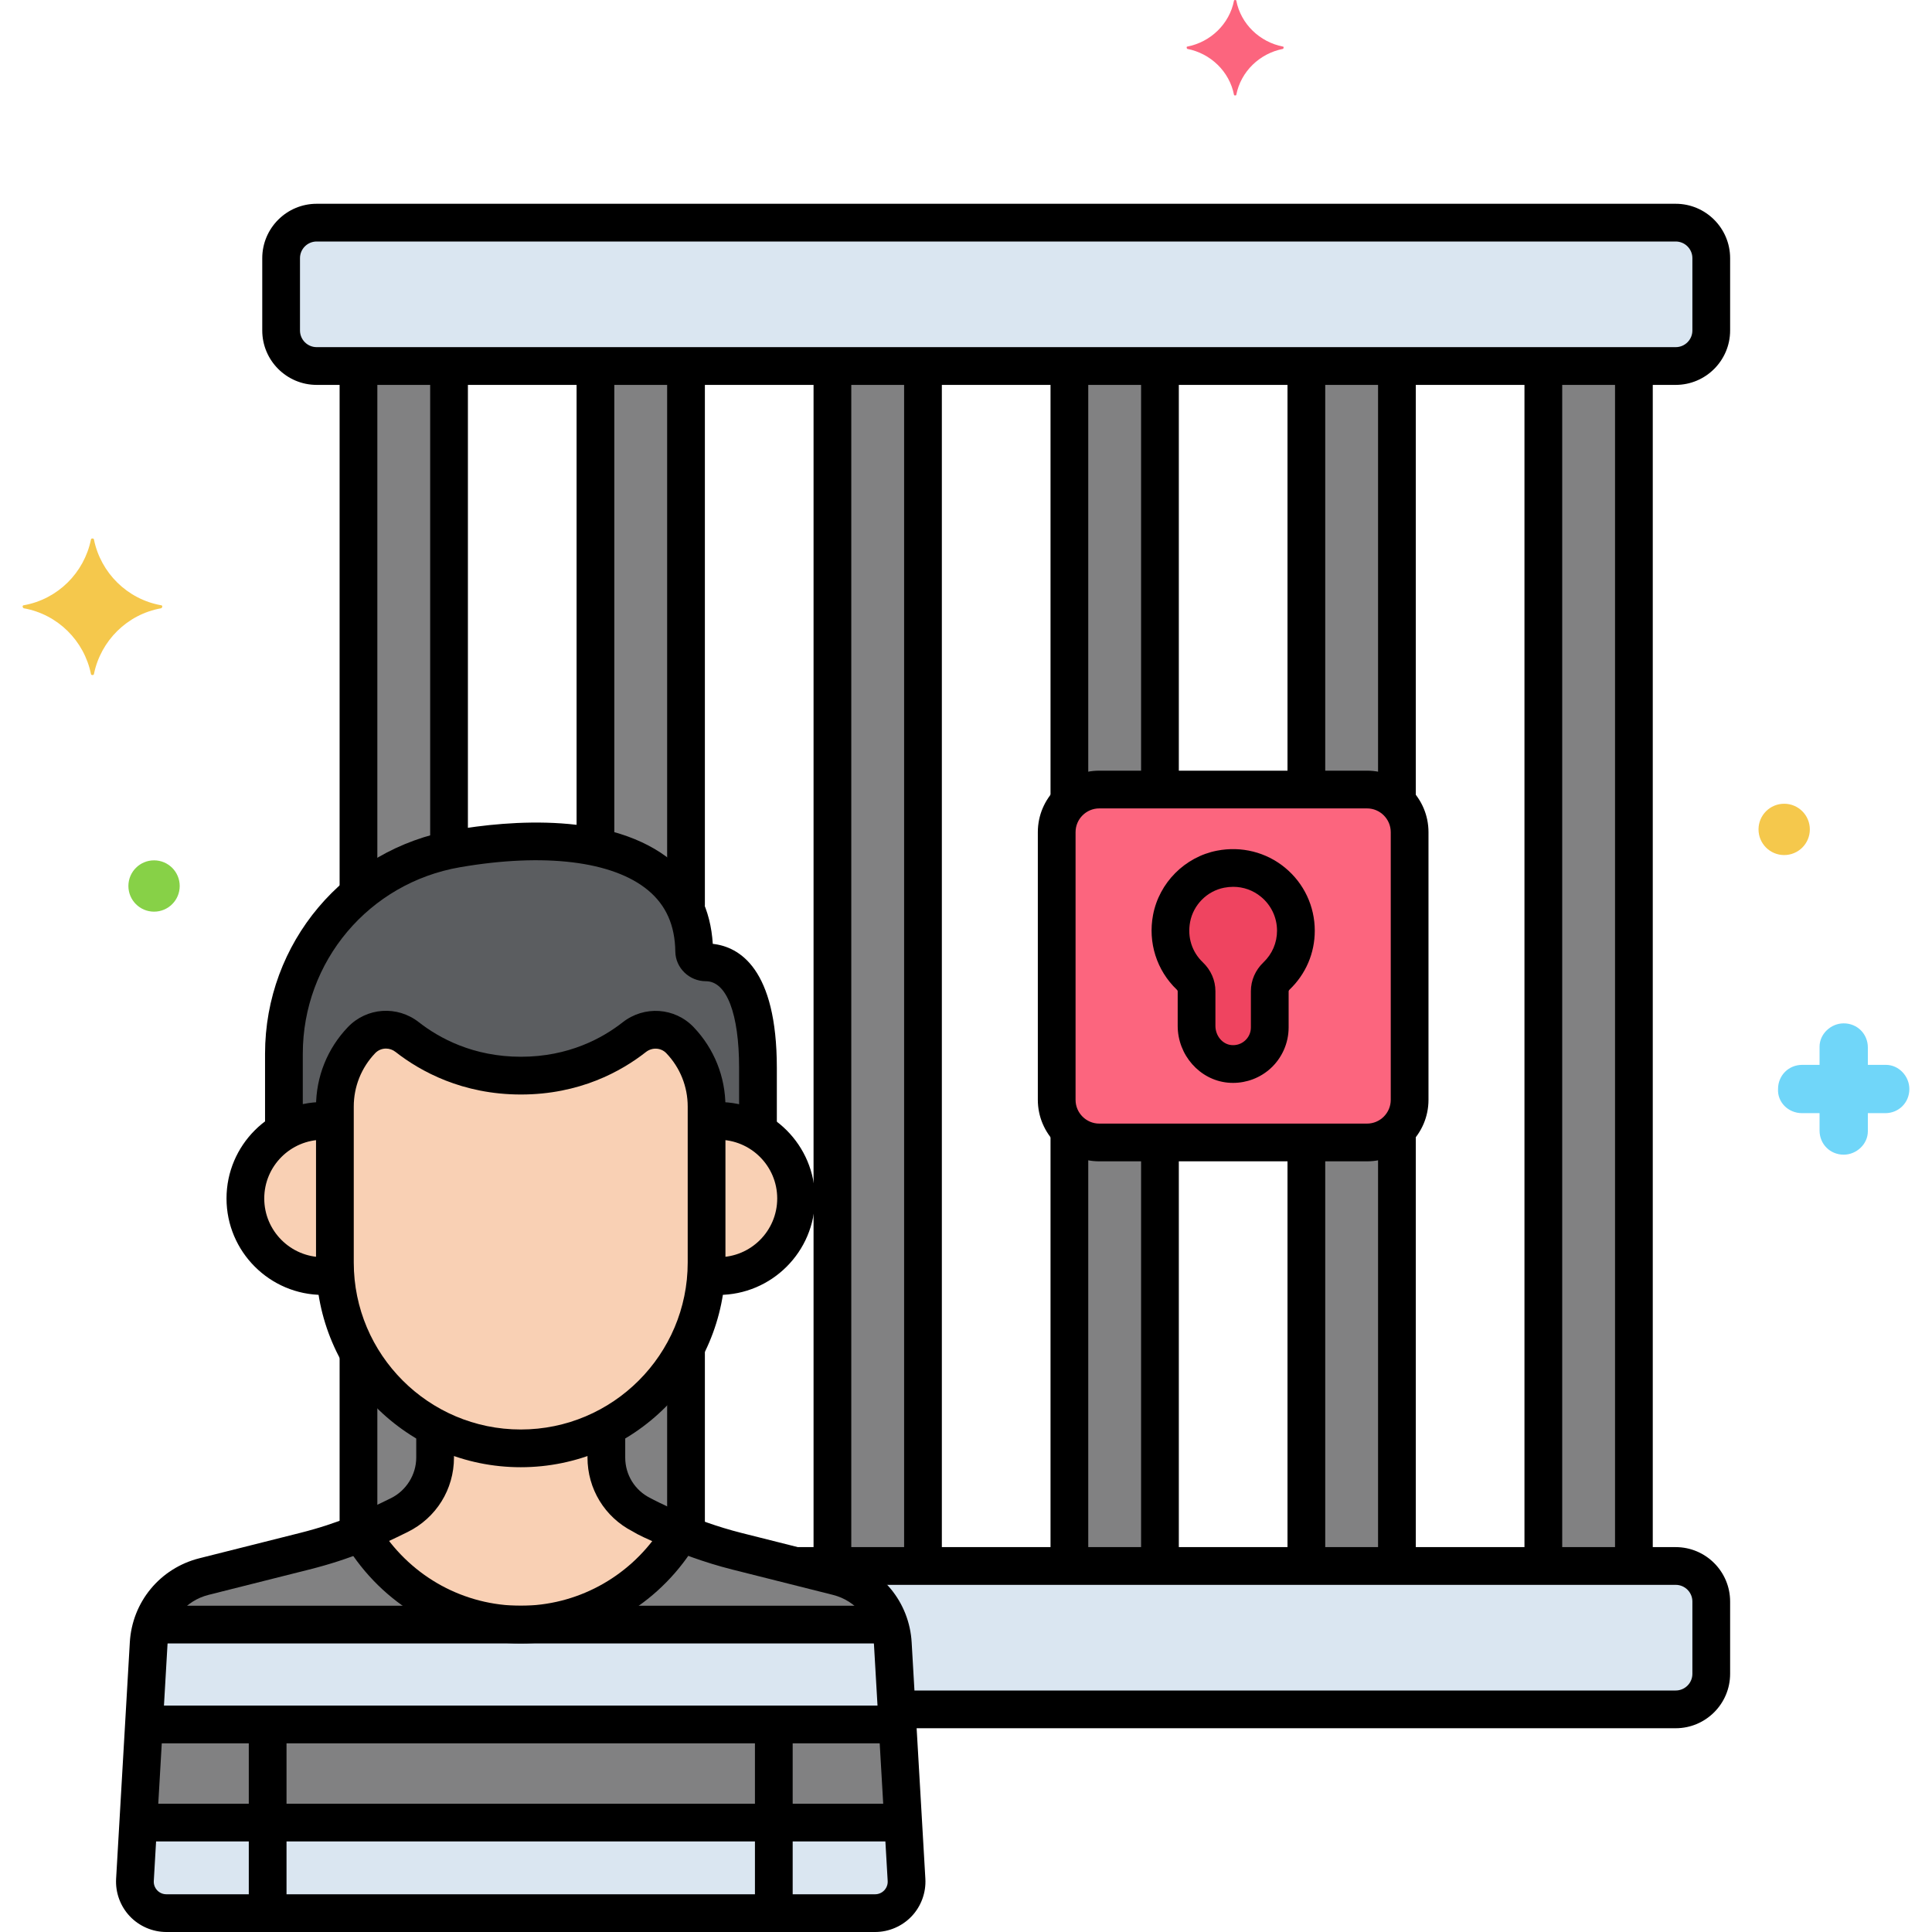
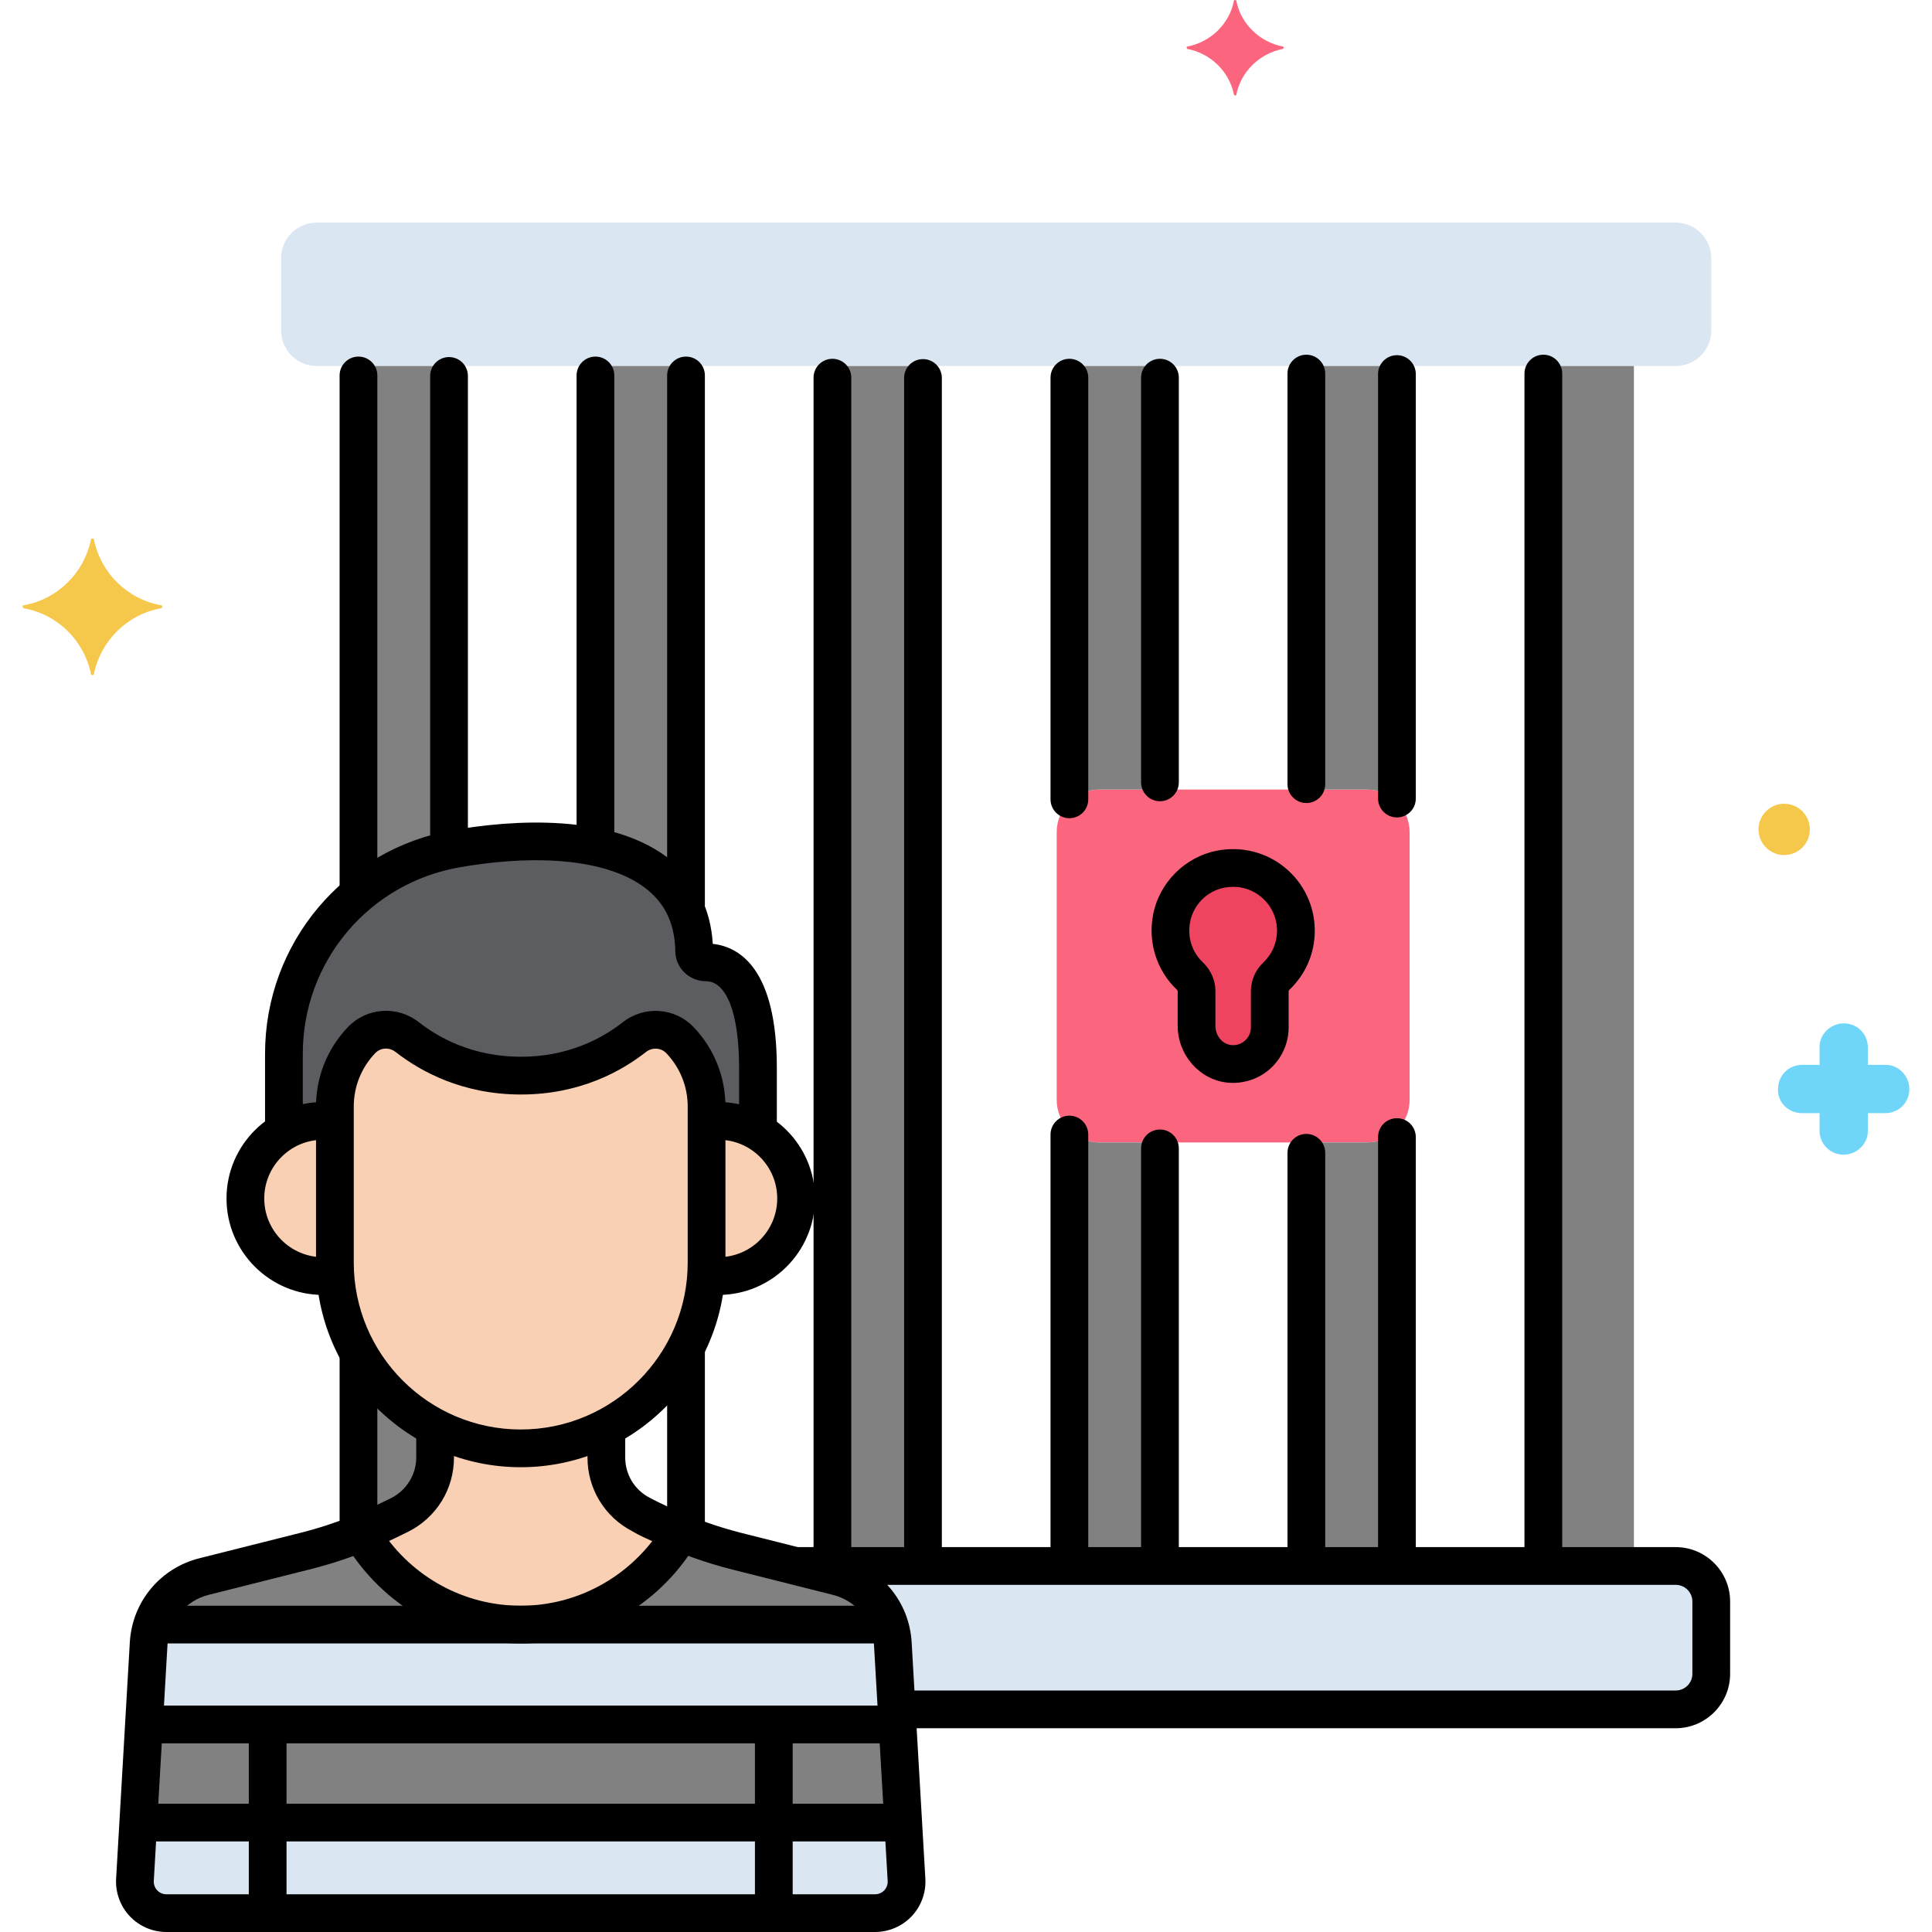
<svg xmlns="http://www.w3.org/2000/svg" version="1.1" x="0px" y="0px" viewBox="0 0 256 256" enable-background="new 0 0 256 256" xml:space="preserve">
  <g id="Layer_1">
</g>
  <g id="Layer_2">
</g>
  <g id="Layer_3">
</g>
  <g id="Layer_4">
</g>
  <g id="Layer_5">
</g>
  <g id="Layer_6">
</g>
  <g id="Layer_7">
</g>
  <g id="Layer_8">
</g>
  <g id="Layer_9">
</g>
  <g id="Layer_10">
</g>
  <g id="Layer_11">
</g>
  <g id="Layer_12">
</g>
  <g id="Layer_13">
</g>
  <g id="Layer_14">
</g>
  <g id="Layer_15">
</g>
  <g id="Layer_16">
</g>
  <g id="Layer_17">
</g>
  <g id="Layer_18">
</g>
  <g id="Layer_19">
</g>
  <g id="Layer_20">
</g>
  <g id="Layer_21">
</g>
  <g id="Layer_22">
</g>
  <g id="Layer_23">
</g>
  <g id="Layer_24">
</g>
  <g id="Layer_25">
</g>
  <g id="Layer_26">
</g>
  <g id="Layer_27">
</g>
  <g id="Layer_28">
</g>
  <g id="Layer_29">
    <g>
      <g>
        <path fill="#DAE6F1" d="M222.04,48.5H41.96c-2.601,0-4.71-2.109-4.71-4.71V34.21c0-2.601,2.109-4.71,4.71-4.71H222.04     c2.601,0,4.71,2.109,4.71,4.71v9.581C226.75,46.391,224.641,48.5,222.04,48.5z" />
      </g>
      <g>
        <path fill="#DAE6F1" d="M222.04,207.5H105.398l5.575,1.403c4.124,1.038,7.094,4.637,7.33,8.883l0.505,8.714H222.04     c2.601,0,4.71-2.109,4.71-4.71v-9.581C226.75,209.609,224.641,207.5,222.04,207.5z" />
      </g>
      <g>
        <rect x="110.3" y="48.5" fill="#818182" width="12" height="159" />
      </g>
      <g>
-         <path fill="#818182" d="M80.344,189.12C80.345,189.12,80.345,189.12,80.344,189.12l0,4.007c0,3.239,1.84,6.197,4.745,7.63     c-0.047-0.023,2.266,1.243,5.811,2.621v-24.879C88.563,183.031,84.861,186.755,80.344,189.12z" />
-       </g>
+         </g>
      <g>
        <path fill="#818182" d="M90.9,120.623V48.5h-12v63.752C84.532,113.427,88.955,116.057,90.9,120.623z" />
      </g>
      <g>
        <rect x="204.5" y="48.5" fill="#818182" width="12" height="159" />
      </g>
      <g>
        <path fill="#818182" d="M59.5,112.675V48.5h-12v69.985C50.877,115.656,54.968,113.634,59.5,112.675z" />
      </g>
      <g>
        <path fill="#818182" d="M57.655,193.127v-4.007c0,0,0,0,0,0c-4.266-2.233-7.806-5.678-10.156-9.873v23.98     c1.845-0.749,3.572-1.564,5.402-2.466C55.81,199.328,57.655,196.368,57.655,193.127z" />
      </g>
      <g>
        <path fill="#FC657E" d="M181.134,151.383h-35.469c-3.119,0-5.648-2.529-5.648-5.648v-35.469c0-3.119,2.529-5.648,5.648-5.648     h35.469c3.119,0,5.648,2.529,5.648,5.648v35.469C186.782,148.854,184.254,151.383,181.134,151.383z" />
      </g>
      <g>
        <path fill="#818182" d="M181.135,104.617c1.546,0,2.946,0.622,3.965,1.629V48.5h-12v56.117H181.135z" />
      </g>
      <g>
        <path fill="#818182" d="M181.135,151.383H173.1V207.5h12v-57.746C184.08,150.76,182.68,151.383,181.135,151.383z" />
      </g>
      <g>
        <path fill="#818182" d="M145.666,104.617h8.034V48.5h-12v57.746C142.72,105.24,144.12,104.617,145.666,104.617z" />
      </g>
      <g>
        <path fill="#818182" d="M145.666,151.383c-1.546,0-2.946-0.622-3.966-1.629V207.5h12v-56.117H145.666z" />
      </g>
      <g>
        <path fill="#DAE6F1" d="M69,191.914L69,191.914c-4.086,0-7.944-1.014-11.345-2.794v4.008c0,3.241-1.846,6.201-4.753,7.634     c-3.922,1.934-7.348,3.479-12.543,4.787l-13.332,3.356c-4.124,1.038-7.094,4.637-7.331,8.883l-1.815,31.302     c-0.139,2.394,1.765,4.412,4.163,4.412h93.91c2.398,0,4.302-2.018,4.163-4.412l-1.815-31.302     c-0.236-4.246-3.206-7.845-7.33-8.883l-13.332-3.356c-7.067-1.779-12.623-4.826-12.551-4.791     c-2.905-1.432-4.745-4.391-4.745-7.63v-4.008C76.944,190.9,73.086,191.914,69,191.914z" />
      </g>
      <g>
        <path fill="#F9D0B4" d="M90.107,137.836c-1.61-1.689-4.228-1.844-6.064-0.403c-2.902,2.278-7.924,5.094-15.016,5.094     c-7.11,0-12.158-2.829-15.072-5.11c-1.834-1.435-4.447-1.274-6.054,0.411l-0.008,0.009c-2.258,2.368-3.518,5.514-3.518,8.786     v20.666c0,13.544,11.081,24.625,24.625,24.625h0c13.544,0,24.625-11.081,24.625-24.625v-20.666     C93.625,143.351,92.365,140.204,90.107,137.836z" />
      </g>
      <g>
        <path fill="#F9D0B4" d="M95.205,148.522c-0.538,0-1.065,0.045-1.58,0.125c0,2.62,0,14.747,0,18.642     c0,0.555-0.025,1.105-0.062,1.651c0.536,0.086,1.082,0.143,1.642,0.143c5.678,0,10.281-4.603,10.281-10.281     S100.883,148.522,95.205,148.522z" />
      </g>
      <g>
        <path fill="#F9D0B4" d="M44.375,167.289c0-2.551,0-13.57,0-18.642c-0.515-0.08-1.042-0.125-1.58-0.125     c-5.678,0-10.281,4.603-10.281,10.281s4.603,10.281,10.281,10.281c0.56,0,1.106-0.057,1.642-0.143v0     C44.401,168.394,44.375,167.844,44.375,167.289z" />
      </g>
      <g>
        <path fill="#5B5D60" d="M93.533,127.516c-0.825,0-1.54-0.636-1.551-1.461c-0.189-13.722-15.858-16.299-31.463-13.605     c-13.23,2.285-22.9,13.757-22.9,27.183v10.295c1.521-0.889,3.286-1.408,5.175-1.408c0.538,0,1.065,0.045,1.58,0.125v-2.024     c0-3.272,1.26-6.418,3.518-8.786l0.008-0.009c1.607-1.685,4.22-1.846,6.054-0.411c2.914,2.281,7.962,5.11,15.072,5.11     c7.092,0,12.114-2.816,15.016-5.094c1.835-1.441,4.453-1.285,6.064,0.403c2.258,2.368,3.518,5.514,3.518,8.786v2.024     c0.515-0.08,1.042-0.125,1.58-0.125c1.912,0,3.696,0.532,5.23,1.441c0-2.873,0-5.824,0-8.453     C100.435,129.223,95.998,127.516,93.533,127.516z" />
      </g>
      <g>
        <path fill="#EF4460" d="M171.714,123.323c0-5.137-4.659-9.186-9.982-8.152c-3.258,0.633-5.874,3.269-6.492,6.529     c-0.568,2.998,0.479,5.772,2.417,7.624c0.556,0.531,0.893,1.249,0.893,2.018v4.59c0,2.533,1.852,4.795,4.373,5.035     c2.893,0.276,5.326-1.991,5.326-4.827v-4.797c0-0.771,0.34-1.49,0.896-2.022C170.727,127.809,171.714,125.684,171.714,123.323z" />
      </g>
      <g>
        <path fill="#F9D0B4" d="M47.802,203.102c4.29,7.263,12.197,12.164,21.198,12.164c9.002,0,16.91-4.902,21.199-12.166     c-3.144-1.266-5.153-2.365-5.11-2.344c-2.905-1.432-4.745-4.391-4.745-7.63v-4.008c-3.401,1.78-7.259,2.794-11.345,2.794l0,0     c-4.086,0-7.944-1.014-11.345-2.794v4.008c0,3.239-1.84,6.197-4.745,7.63C51.177,201.611,49.536,202.386,47.802,203.102z" />
      </g>
      <g>
        <polygon fill="#818182" points="18.322,241.5 119.678,241.5 118.924,228.5 19.076,228.5    " />
      </g>
      <g>
        <path fill="#818182" d="M110.973,208.903l-13.332-3.356c-2.809-0.707-5.371-1.613-7.441-2.447     c-4.29,7.264-12.198,12.166-21.199,12.166c-9,0-16.907-4.901-21.198-12.163c-2.193,0.906-4.541,1.713-7.443,2.444l-13.332,3.356     c-3.275,0.825-5.817,3.267-6.845,6.364h97.636C116.79,212.17,114.248,209.728,110.973,208.903z" />
      </g>
      <g>
        <path fill="#FC657E" d="M170.013,6.175c-3.1-0.6-5.6-3-6.2-6.1c0-0.1-0.3-0.1-0.3,0c-0.6,3.1-3.1,5.5-6.2,6.1     c-0.1,0-0.1,0.2,0,0.3c3.1,0.6,5.6,3,6.2,6.1c0,0.1,0.3,0.1,0.3,0c0.6-3.1,3.1-5.5,6.2-6.1     C170.113,6.375,170.113,6.175,170.013,6.175z" />
      </g>
      <g>
        <path fill="#70D6F9" d="M238.8,147.5h2.3v2.3c0,1.8,1.4,3.2,3.2,3.2c1.7,0,3.2-1.4,3.2-3.1v-0.1v-2.3h2.3c1.8,0,3.2-1.4,3.2-3.2     c0-1.7-1.4-3.2-3.1-3.2h-0.1h-2.3v-2.3c0-1.8-1.4-3.2-3.2-3.2c-1.7,0-3.2,1.4-3.2,3.1v0.1v2.3h-2.3c-1.8,0-3.2,1.4-3.2,3.2     C235.5,146,236.9,147.5,238.8,147.5C238.7,147.5,238.7,147.5,238.8,147.5z" />
      </g>
      <g>
        <circle fill="#F5C84C" cx="236.413" cy="109.9" r="3.4" />
      </g>
      <g>
-         <circle fill="#87D147" cx="20.413" cy="117.4" r="3.4" />
-       </g>
+         </g>
      <g>
        <path fill="#F5C84C" d="M3.15,80.2c4.5-0.8,8-4.3,8.9-8.7c0-0.2,0.4-0.2,0.4,0c0.9,4.4,4.4,7.9,8.9,8.7c0.2,0,0.2,0.3,0,0.4     c-4.5,0.8-8,4.3-8.9,8.7c0,0.2-0.4,0.2-0.4,0c-0.9-4.4-4.4-7.9-8.9-8.7C2.95,80.5,2.95,80.2,3.15,80.2z" />
      </g>
      <g>
-         <path d="M222.04,51H41.96c-3.976,0-7.21-3.234-7.21-7.209v-9.581c0-3.975,3.234-7.209,7.21-7.209h180.08     c3.976,0,7.21,3.234,7.21,7.209v9.581C229.25,47.766,226.016,51,222.04,51z M41.96,32c-1.219,0-2.21,0.991-2.21,2.209v9.581     c0,1.218,0.991,2.209,2.21,2.209h180.08c1.219,0,2.21-0.991,2.21-2.209v-9.581c0-1.218-0.991-2.209-2.21-2.209H41.96z" />
-       </g>
+         </g>
      <g>
        <path d="M222.04,229H120.125c-1.381,0-2.5-1.119-2.5-2.5s1.119-2.5,2.5-2.5H222.04c1.219,0,2.21-0.991,2.21-2.209v-9.581     c0-1.218-0.991-2.209-2.21-2.209H105.792c-1.381,0-2.5-1.119-2.5-2.5s1.119-2.5,2.5-2.5H222.04c3.976,0,7.21,3.234,7.21,7.209     v9.581C229.25,225.766,226.016,229,222.04,229z" />
      </g>
      <g>
        <path d="M122.3,208.958c-1.381,0-2.5-1.119-2.5-2.5V50.083c0-1.381,1.119-2.5,2.5-2.5s2.5,1.119,2.5,2.5v156.375     C124.8,207.839,123.681,208.958,122.3,208.958z" />
      </g>
      <g>
        <path d="M110.3,208.958c-1.381,0-2.5-1.119-2.5-2.5V50.042c0-1.381,1.119-2.5,2.5-2.5s2.5,1.119,2.5,2.5v156.417     C112.8,207.839,111.681,208.958,110.3,208.958z" />
      </g>
      <g>
        <path d="M90.9,205.313c-1.381,0-2.5-1.119-2.5-2.5v-23.896c0-1.381,1.119-2.5,2.5-2.5s2.5,1.119,2.5,2.5v23.896     C93.4,204.193,92.281,205.313,90.9,205.313z" />
      </g>
      <g>
        <path d="M90.9,122.417c-1.381,0-2.5-1.119-2.5-2.5V49.75c0-1.381,1.119-2.5,2.5-2.5s2.5,1.119,2.5,2.5v70.167     C93.4,121.298,92.281,122.417,90.9,122.417z" />
      </g>
      <g>
        <path d="M78.9,113.667c-1.381,0-2.5-1.119-2.5-2.5V49.75c0-1.381,1.119-2.5,2.5-2.5s2.5,1.119,2.5,2.5v61.417     C81.4,112.548,80.281,113.667,78.9,113.667z" />
      </g>
      <g>
-         <path d="M216.5,208.958c-1.381,0-2.5-1.119-2.5-2.5V49.5c0-1.381,1.119-2.5,2.5-2.5s2.5,1.119,2.5,2.5v156.958     C219,207.839,217.881,208.958,216.5,208.958z" />
-       </g>
+         </g>
      <g>
        <path d="M204.5,208.958c-1.381,0-2.5-1.119-2.5-2.5V49.5c0-1.381,1.119-2.5,2.5-2.5s2.5,1.119,2.5,2.5v156.958     C207,207.839,205.881,208.958,204.5,208.958z" />
      </g>
      <g>
        <path d="M59.5,114.594c-1.381,0-2.5-1.119-2.5-2.5V49.813c0-1.381,1.119-2.5,2.5-2.5s2.5,1.119,2.5,2.5v62.281     C62,113.475,60.881,114.594,59.5,114.594z" />
      </g>
      <g>
        <path d="M47.5,120.531c-1.381,0-2.5-1.119-2.5-2.5V49.75c0-1.381,1.119-2.5,2.5-2.5s2.5,1.119,2.5,2.5v68.281     C50,119.412,48.881,120.531,47.5,120.531z" />
      </g>
      <g>
        <path d="M47.5,205.271c-1.381,0-2.5-1.119-2.5-2.5v-23.052c0-1.381,1.119-2.5,2.5-2.5s2.5,1.119,2.5,2.5v23.052     C50,204.151,48.881,205.271,47.5,205.271z" />
      </g>
      <g>
-         <path d="M181.135,153.882h-35.47c-4.492,0-8.147-3.655-8.147-8.148v-35.469c0-4.493,3.655-8.148,8.147-8.148h35.47     c4.492,0,8.147,3.655,8.147,8.148v35.469C189.282,150.227,185.627,153.882,181.135,153.882z M145.665,107.118     c-1.735,0-3.147,1.412-3.147,3.148v35.469c0,1.736,1.412,3.148,3.147,3.148h35.47c1.735,0,3.147-1.412,3.147-3.148v-35.469     c0-1.736-1.412-3.148-3.147-3.148H145.665z" />
-       </g>
+         </g>
      <g>
        <path d="M185.1,108.313c-1.381,0-2.5-1.119-2.5-2.5V49.563c0-1.381,1.119-2.5,2.5-2.5s2.5,1.119,2.5,2.5v56.251     C187.6,107.194,186.48,108.313,185.1,108.313z" />
      </g>
      <g>
        <path d="M173.1,106.406c-1.381,0-2.5-1.119-2.5-2.5V49.5c0-1.381,1.119-2.5,2.5-2.5s2.5,1.119,2.5,2.5v54.406     C175.6,105.287,174.48,106.406,173.1,106.406z" />
      </g>
      <g>
        <path d="M173.1,208.958c-1.381,0-2.5-1.119-2.5-2.5V152.75c0-1.381,1.119-2.5,2.5-2.5s2.5,1.119,2.5,2.5v53.708     C175.6,207.839,174.48,208.958,173.1,208.958z" />
      </g>
      <g>
        <path d="M185.1,208.958c-1.381,0-2.5-1.119-2.5-2.5v-55.791c0-1.381,1.119-2.5,2.5-2.5s2.5,1.119,2.5,2.5v55.791     C187.6,207.838,186.48,208.958,185.1,208.958z" />
      </g>
      <g>
        <path d="M153.7,106.167c-1.381,0-2.5-1.119-2.5-2.5V50.042c0-1.381,1.119-2.5,2.5-2.5s2.5,1.119,2.5,2.5v53.625     C156.2,105.048,155.081,106.167,153.7,106.167z" />
      </g>
      <g>
        <path d="M141.7,108.417c-1.381,0-2.5-1.119-2.5-2.5V50.042c0-1.381,1.119-2.5,2.5-2.5s2.5,1.119,2.5,2.5v55.875     C144.2,107.298,143.081,108.417,141.7,108.417z" />
      </g>
      <g>
        <path d="M141.7,208.958c-1.381,0-2.5-1.119-2.5-2.5v-56.125c0-1.381,1.119-2.5,2.5-2.5s2.5,1.119,2.5,2.5v56.125     C144.2,207.838,143.081,208.958,141.7,208.958z" />
      </g>
      <g>
        <path d="M153.7,208.958c-1.381,0-2.5-1.119-2.5-2.5v-54.292c0-1.381,1.119-2.5,2.5-2.5s2.5,1.119,2.5,2.5v54.292     C156.2,207.839,155.081,208.958,153.7,208.958z" />
      </g>
      <g>
        <path d="M115.955,256h-93.91c-1.828,0-3.597-0.763-4.851-2.092c-1.255-1.33-1.914-3.139-1.809-4.964l1.815-31.302     c0.299-5.362,4.002-9.85,9.216-11.163l13.332-3.356c5.12-1.289,8.485-2.848,12.048-4.604c2.04-1.006,3.358-3.122,3.358-5.392     v-3.252c0-1.381,1.119-2.5,2.5-2.5s2.5,1.119,2.5,2.5v3.252c0,4.223-2.355,8.007-6.147,9.876     c-3.822,1.885-7.442,3.561-13.038,4.969l-13.332,3.356c-3.08,0.775-5.268,3.427-5.444,6.598l-1.815,31.308     c-0.027,0.464,0.134,0.906,0.452,1.244c0.319,0.337,0.75,0.523,1.215,0.523h93.91c0.465,0,0.896-0.186,1.215-0.523     c0.318-0.338,0.479-0.78,0.452-1.244l-1.815-31.302c-0.177-3.176-2.364-5.828-5.444-6.603l-13.332-3.356     c-3.79-0.954-7.144-2.259-9.29-3.186c-2.025-0.875-3.208-1.419-3.919-1.868c-3.691-1.895-5.977-5.629-5.977-9.791v-3.459     c0-1.381,1.119-2.5,2.5-2.5s2.5,1.119,2.5,2.5v3.459c0,2.304,1.283,4.369,3.35,5.388c0.042,0.021,0.083,0.042,0.123,0.065     c0.256,0.138,5.468,2.917,11.934,4.543l13.332,3.356c5.214,1.313,8.917,5.8,9.216,11.168l1.815,31.297     c0.105,1.825-0.554,3.635-1.809,4.964C119.552,255.237,117.783,256,115.955,256z" />
      </g>
      <g>
        <path d="M69,194.414c-14.957,0-27.125-12.168-27.125-27.125v-20.667c0-3.932,1.494-7.666,4.208-10.512     c2.504-2.625,6.549-2.906,9.413-0.663c2.669,2.089,7.183,4.579,13.531,4.579c6.335,0,10.822-2.48,13.472-4.56     c2.871-2.251,6.92-1.974,9.418,0.644c0,0,0,0,0,0c2.714,2.846,4.208,6.58,4.208,10.512v20.667     C96.125,182.246,83.957,194.414,69,194.414z M51.143,138.942c-0.527,0-1.046,0.206-1.433,0.611     c-1.831,1.92-2.835,4.428-2.835,7.07v20.667c0,12.2,9.925,22.125,22.125,22.125s22.125-9.925,22.125-22.125v-20.667     c0-2.642-1.004-5.149-2.827-7.061l0,0c-0.712-0.748-1.878-0.816-2.712-0.162c-3.269,2.567-8.795,5.627-16.559,5.627     c-7.773,0-13.325-3.068-16.613-5.641C52.034,139.088,51.586,138.942,51.143,138.942z" />
      </g>
      <g>
        <path d="M102.534,255.083c-1.381,0-2.5-1.119-2.5-2.5v-23.27c0-1.381,1.119-2.5,2.5-2.5s2.5,1.119,2.5,2.5v23.27     C105.034,253.964,103.915,255.083,102.534,255.083z" />
      </g>
      <g>
        <path d="M35.466,255.083c-1.381,0-2.5-1.119-2.5-2.5v-23.27c0-1.381,1.119-2.5,2.5-2.5s2.5,1.119,2.5,2.5v23.27     C37.966,253.964,36.847,255.083,35.466,255.083z" />
      </g>
      <g>
        <path d="M95.205,171.584c-1.381,0-2.5-1.119-2.5-2.5s1.119-2.5,2.5-2.5c4.291,0,7.781-3.491,7.781-7.781s-3.49-7.781-7.781-7.781     c-1.381,0-2.5-1.119-2.5-2.5s1.119-2.5,2.5-2.5c7.048,0,12.781,5.733,12.781,12.781S102.253,171.584,95.205,171.584z" />
      </g>
      <g>
        <path d="M42.795,171.584c-7.048,0-12.781-5.733-12.781-12.781s5.733-12.781,12.781-12.781c1.381,0,2.5,1.119,2.5,2.5     s-1.119,2.5-2.5,2.5c-4.291,0-7.781,3.491-7.781,7.781s3.49,7.781,7.781,7.781c1.381,0,2.5,1.119,2.5,2.5     S44.176,171.584,42.795,171.584z" />
      </g>
      <g>
        <path d="M37.62,151.833c-1.381,0-2.5-1.119-2.5-2.5v-9.699c0-14.68,10.503-27.148,24.974-29.646     c7.419-1.281,21.05-2.448,28.967,4.126c3.3,2.741,5.109,6.422,5.386,10.952c3.53,0.388,8.488,3.278,8.488,16.444v7.782     c0,1.381-1.119,2.5-2.5,2.5s-2.5-1.119-2.5-2.5v-7.782c0-7.197-1.646-11.493-4.401-11.493c-2.205,0-4.022-1.762-4.051-3.928     c-0.048-3.488-1.231-6.147-3.616-8.128c-4.656-3.867-13.743-4.975-24.921-3.046c-12.067,2.084-20.825,12.48-20.825,24.72v9.699     C40.12,150.714,39.001,151.833,37.62,151.833z" />
      </g>
      <g>
        <path d="M163.387,143.489c-0.232,0-0.467-0.011-0.7-0.033c-3.722-0.354-6.637-3.66-6.637-7.524v-4.59     c0-0.059-0.046-0.14-0.12-0.21c-2.662-2.544-3.838-6.244-3.146-9.896c0.809-4.268,4.214-7.69,8.472-8.518     c3.233-0.629,6.518,0.196,9.02,2.258c2.503,2.063,3.938,5.106,3.938,8.348c0,2.972-1.186,5.743-3.339,7.804     c-0.076,0.073-0.125,0.157-0.125,0.216v4.797c0,2.066-0.877,4.048-2.406,5.439C166.988,142.812,165.213,143.489,163.387,143.489z      M163.408,117.509c-0.395,0-0.796,0.039-1.199,0.117c-2.268,0.44-4.081,2.265-4.513,4.541c-0.381,2.011,0.234,3.961,1.688,5.35     c1.074,1.027,1.665,2.385,1.665,3.825v4.59c0,1.315,0.928,2.434,2.111,2.546c0.669,0.065,1.323-0.147,1.819-0.599     s0.77-1.069,0.77-1.739v-4.797c0-1.441,0.593-2.801,1.67-3.83c1.156-1.107,1.794-2.595,1.794-4.19     c0-1.743-0.772-3.379-2.119-4.489C166.037,117.963,164.76,117.509,163.408,117.509z" />
      </g>
      <g>
        <path d="M69,217.767c-9.151,0-17.631-4.605-22.684-12.32c-0.756-1.155-0.433-2.705,0.722-3.461     c1.156-0.756,2.705-0.434,3.462,0.722c4.125,6.299,11.041,10.06,18.5,10.06c7.344,0,14.201-3.672,18.344-9.823     c0.771-1.145,2.324-1.448,3.47-0.677c1.146,0.771,1.448,2.325,0.677,3.47C86.418,213.27,78.01,217.767,69,217.767z" />
      </g>
      <g>
        <path d="M118.5,244H19.292c-1.381,0-2.5-1.119-2.5-2.5s1.119-2.5,2.5-2.5H118.5c1.381,0,2.5,1.119,2.5,2.5S119.881,244,118.5,244     z" />
      </g>
      <g>
        <path d="M117.625,231H20.458c-1.381,0-2.5-1.119-2.5-2.5s1.119-2.5,2.5-2.5h97.167c1.381,0,2.5,1.119,2.5,2.5     S119.006,231,117.625,231z" />
      </g>
      <g>
        <path d="M116.833,217.767H21c-1.381,0-2.5-1.119-2.5-2.5s1.119-2.5,2.5-2.5h95.833c1.381,0,2.5,1.119,2.5,2.5     S118.214,217.767,116.833,217.767z" />
      </g>
    </g>
  </g>
  <g id="Layer_30">
</g>
  <g id="Layer_31">
</g>
  <g id="Layer_32">
</g>
  <g id="Layer_33">
</g>
  <g id="Layer_34">
</g>
  <g id="Layer_35">
</g>
  <g id="Layer_36">
</g>
  <g id="Layer_37">
</g>
  <g id="Layer_38">
</g>
  <g id="Layer_39">
</g>
  <g id="Layer_40">
</g>
  <g id="Layer_41">
</g>
  <g id="Layer_42">
</g>
  <g id="Layer_43">
</g>
  <g id="Layer_44">
</g>
  <g id="Layer_45">
</g>
  <g id="Layer_46">
</g>
  <g id="Layer_47">
</g>
  <g id="Layer_48">
</g>
  <g id="Layer_49">
</g>
  <g id="Layer_50">
</g>
  <g id="Layer_51">
</g>
  <g id="Layer_52">
</g>
  <g id="Layer_53">
</g>
  <g id="Layer_54">
</g>
  <g id="Layer_55">
</g>
  <g id="Layer_56">
</g>
  <g id="Layer_57">
</g>
  <g id="Layer_58">
</g>
  <g id="Layer_59">
</g>
  <g id="Layer_60">
</g>
  <g id="Layer_61">
</g>
  <g id="Layer_62">
</g>
  <g id="Layer_63">
</g>
  <g id="Layer_64">
</g>
  <g id="Layer_65">
</g>
  <g id="Layer_66">
</g>
  <g id="Layer_67">
</g>
  <g id="Layer_68">
</g>
  <g id="Layer_69">
</g>
  <g id="Layer_70">
</g>
  <g id="Layer_71">
</g>
  <g id="Layer_72">
</g>
  <g id="Layer_73">
</g>
  <g id="Layer_74">
</g>
  <g id="Layer_75">
</g>
  <g id="Layer_76">
</g>
  <g id="Layer_77">
</g>
  <g id="Layer_78">
</g>
  <g id="Layer_79">
</g>
  <g id="Layer_80">
</g>
  <g id="Layer_81">
</g>
  <g id="Layer_82">
</g>
  <g id="Layer_83">
</g>
  <g id="Layer_84">
</g>
  <g id="Layer_85">
</g>
  <g id="Layer_86">
</g>
  <g id="Layer_87">
</g>
  <g id="Layer_88">
</g>
  <g id="Layer_89">
</g>
  <g id="Layer_90">
</g>
  <g id="Layer_91">
</g>
  <g id="Layer_92">
</g>
  <g id="Layer_93">
</g>
  <g id="Layer_94">
</g>
  <g id="Layer_95">
</g>
</svg>